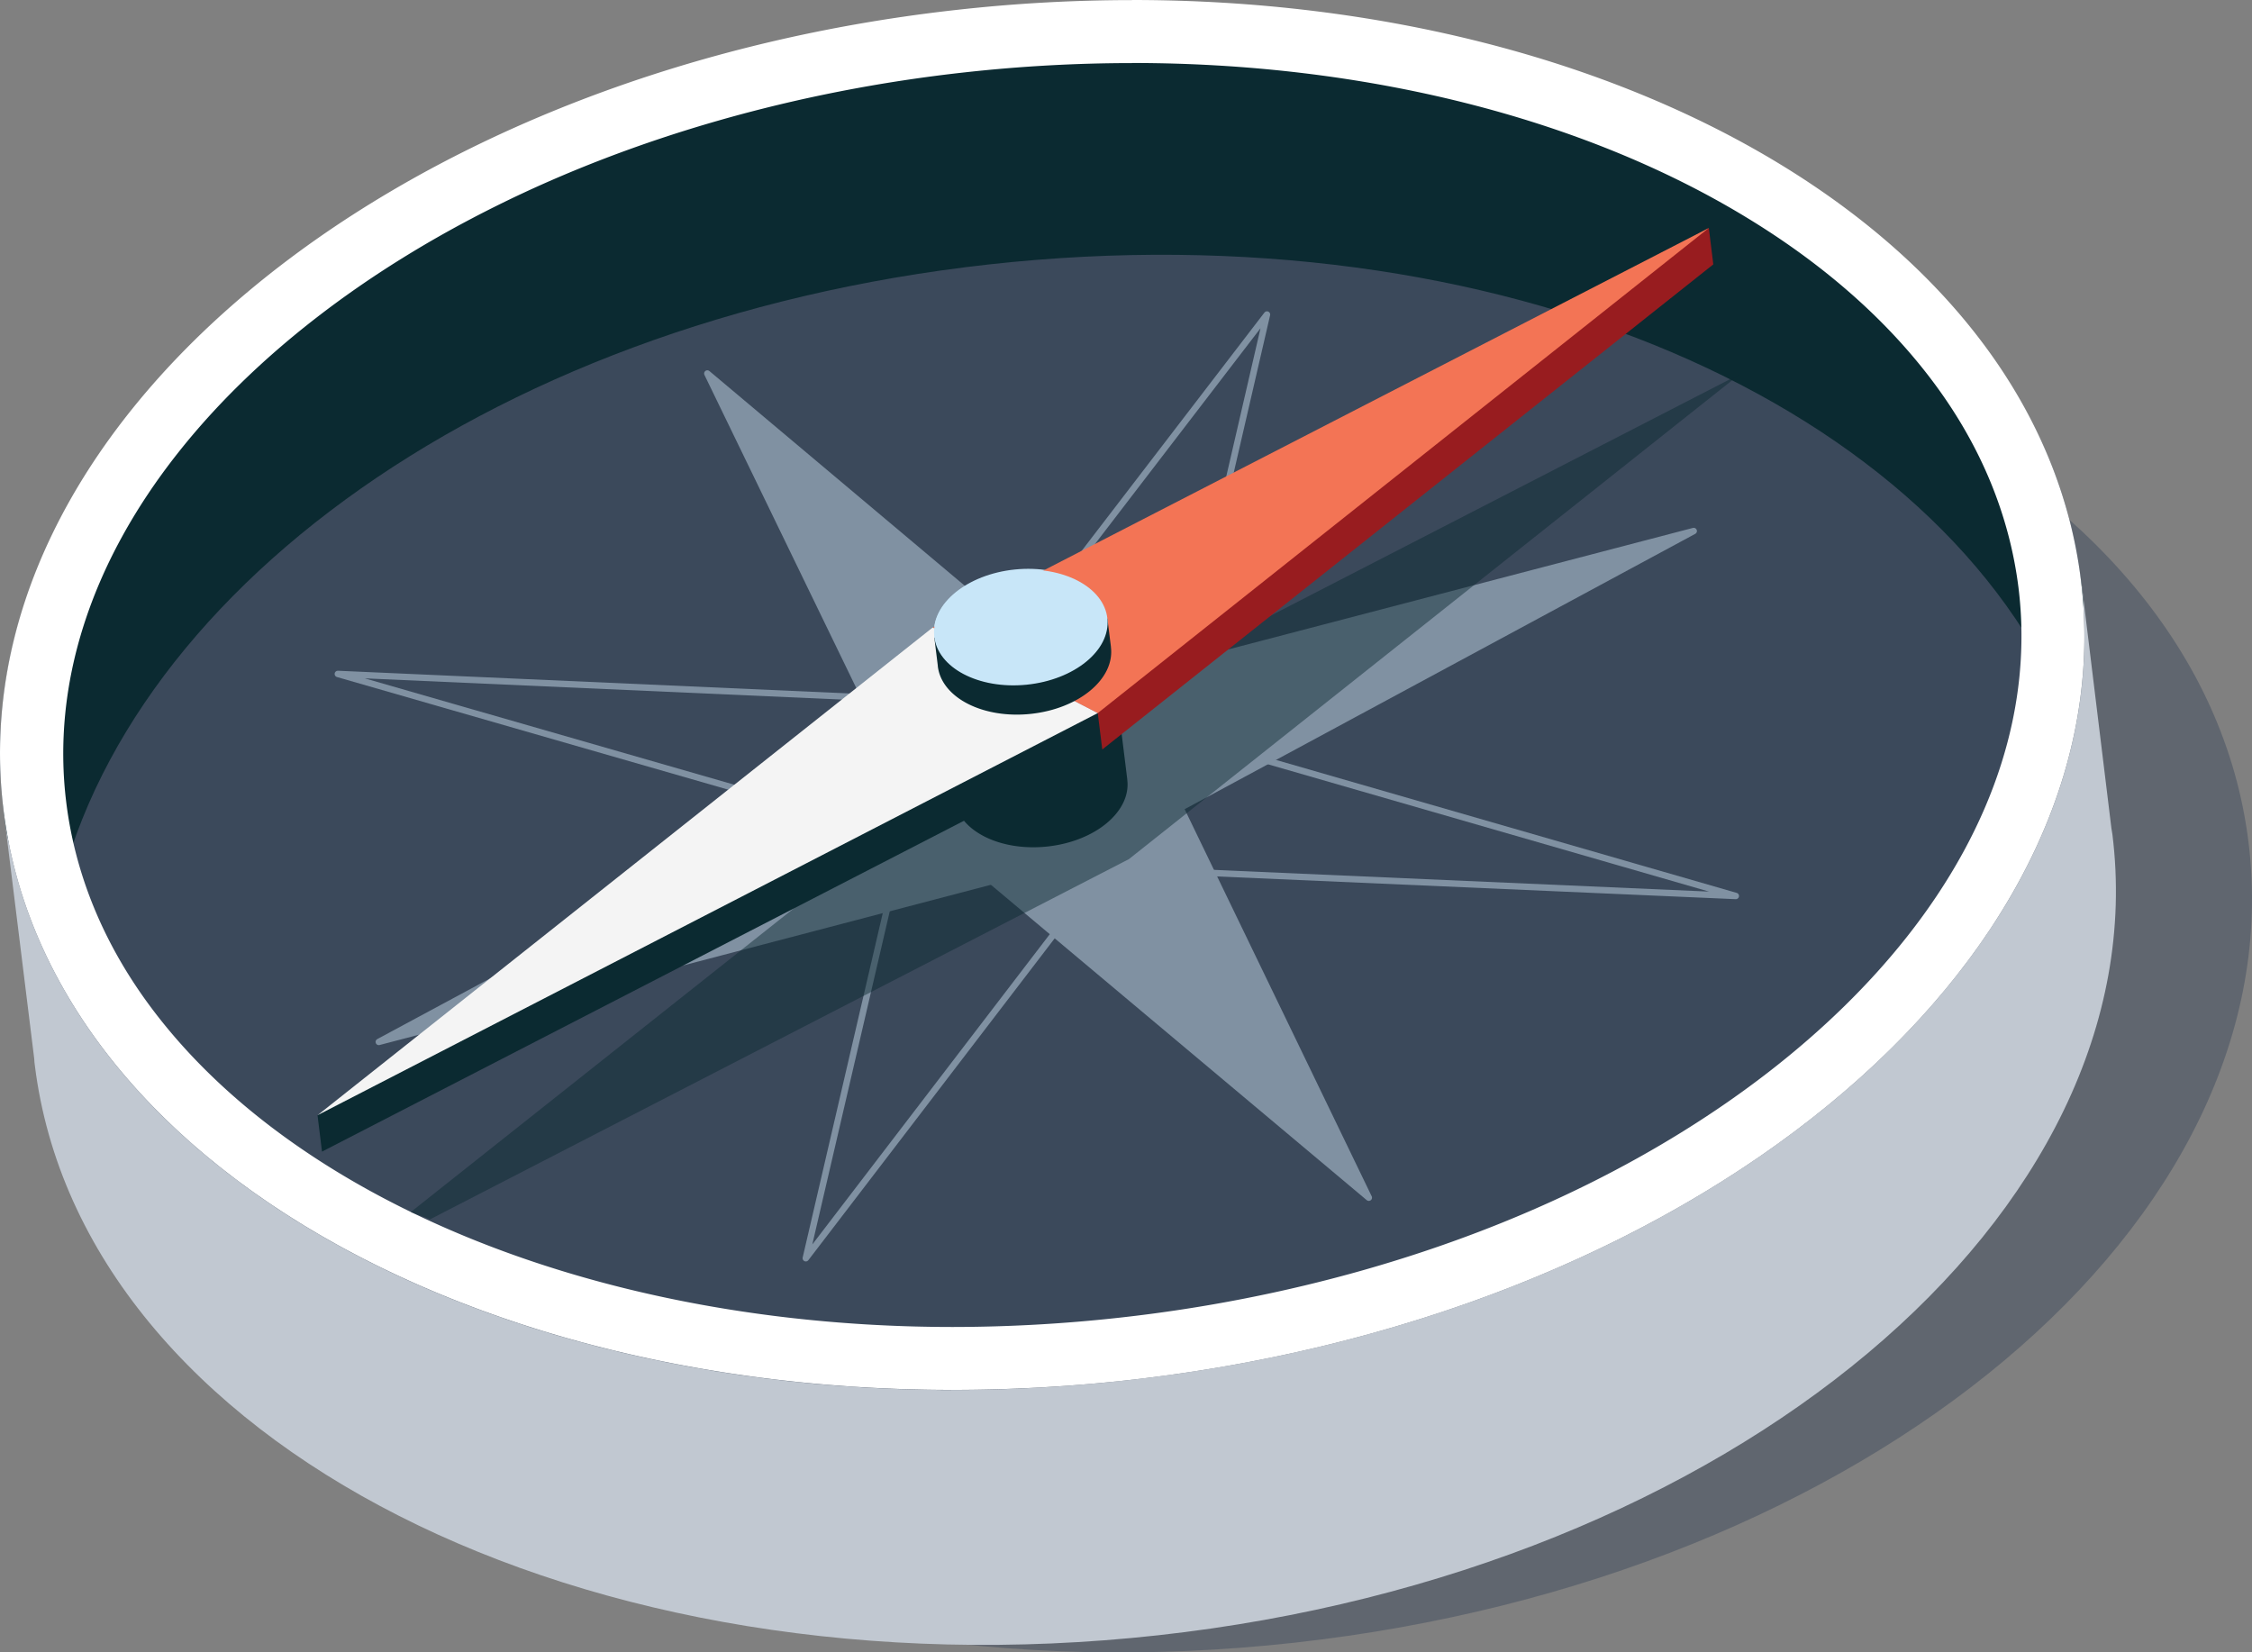
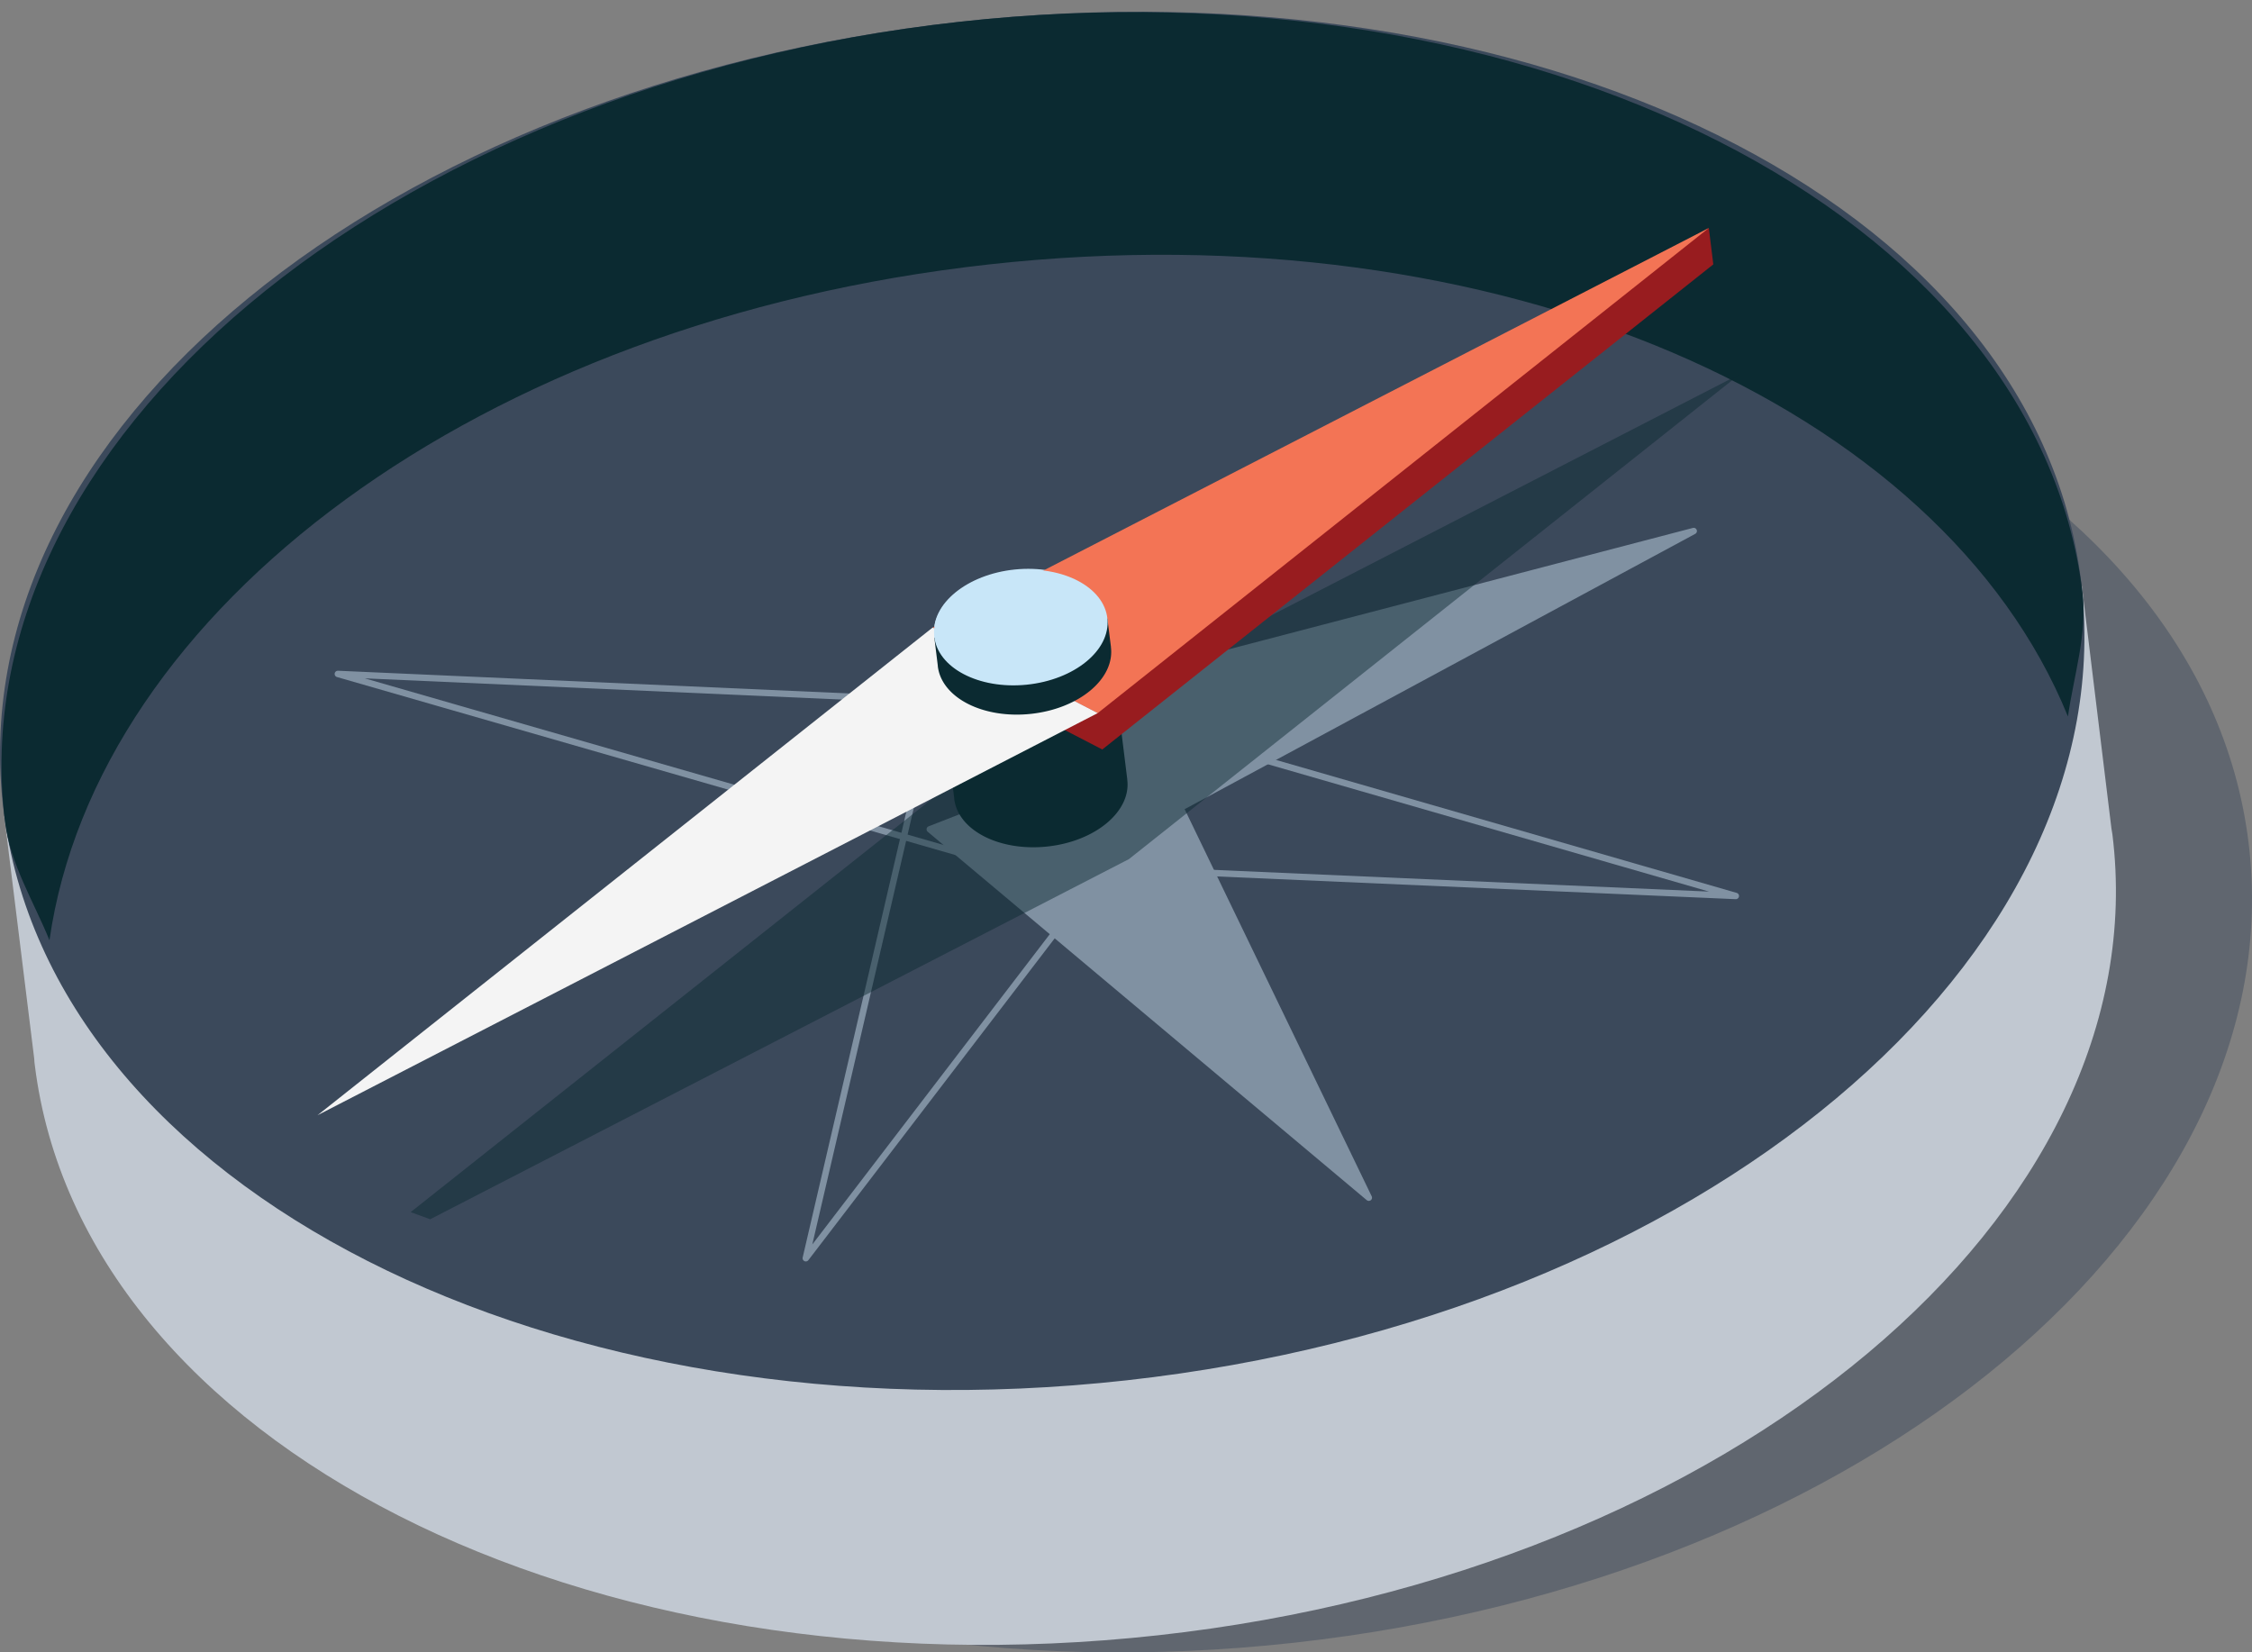
<svg xmlns="http://www.w3.org/2000/svg" width="497.6" height="365.12" viewBox="0 0 497.6 365.12">
  <rect x="0" y="0" width="497.6" height="365.12" fill="#808080" stroke="none" />
  <defs>
    <style>.cls-1,.cls-3{fill:#3b495b;}.cls-1{opacity:0.45;}.cls-2{fill:#c1c8d1;}.cls-4,.cls-8{fill:#0b2a31;}.cls-5{fill:#fff;}.cls-6{fill:none;}.cls-6,.cls-7{stroke:#8091a2;stroke-linecap:round;stroke-linejoin:round;stroke-width:1.42px;}.cls-7{fill:#8091a2;}.cls-8{opacity:0.47;}.cls-9{fill:#c8e6f8;}.cls-10{fill:#981c1f;}.cls-11{fill:#f37455;}.cls-12{fill:#f4f4f4;}</style>
  </defs>
  <title>Compass</title>
  <g id="Layer_2" data-name="Layer 2">
    <g id="Layer_1-2" data-name="Layer 1">
      <path class="cls-1" d="M496.83,186.11c10.34,83.63-84,162.81-210.78,176.87S48.15,320.63,37.81,237,122.17,76.87,248.92,62.82,486.49,102.48,496.83,186.11Z" />
      <path class="cls-2" d="M460,129.46s-144.07-81.83-241.44-71S.94,180.35.94,180.35L7.57,234h0c0,.45.06.89.12,1.34,10.34,83.63,121.48,140,248.24,126S477.1,268,466.76,184.4c-.06-.45-.16-.89-.22-1.34h0Z" />
      <path class="cls-3" d="M459.8,128.12C470.14,211.75,375.77,290.93,249,305S11.12,262.64.78,179,85.13,18.88,211.89,4.83,449.45,44.49,459.8,128.12Z" />
      <path class="cls-4" d="M211.89,4.83C85.13,18.88-9.24,98.07,1.11,181.69c1.13,9.15,6.39,17.64,9.82,26.08,10.43-73,94.7-136.83,207.59-149.34S429,89.61,456.93,158.32c1.29-9,4.33-18.37,3.2-27.52C449.78,47.17,338.64-9.23,211.89,4.83Z" />
-       <path class="cls-5" d="M250.14,13.92c51.1,0,99.19,12,135.41,33.92,17.46,10.55,31.54,23,41.86,36.9S444,113.89,446,129.83c3.21,26-5.32,52.72-24.69,77.23-16.72,21.17-41,40-70.34,54.56-30.67,15.22-66.46,25.43-103.48,29.53a337.14,337.14,0,0,1-37,2.07c-51.1,0-99.19-12.05-135.41-33.93-17.47-10.55-31.55-23-41.87-36.89s-16.6-29.16-18.57-45.09c-3.22-26,5.31-52.72,24.68-77.23,16.72-21.17,41-40,70.34-54.57C140.28,30.29,176.07,20.08,213.09,16a337.16,337.16,0,0,1,37-2.06h0m0-13.92a349.46,349.46,0,0,0-38.57,2.15C84.8,16.2-9.57,95.39.78,179c9.27,75,99.65,128.12,209.66,128.12A351.88,351.88,0,0,0,249,305c126.76-14.06,221.13-93.24,210.79-176.87C450.52,53.1,360.14,0,250.13,0Z" />
-       <polygon class="cls-6" points="255 177.49 203.3 169.43 279.95 69.5 255 177.49" />
      <polygon class="cls-6" points="203.3 169.43 255 177.49 178.05 278.03 203.3 169.43" />
      <polygon class="cls-6" points="238 156.18 221 191.05 74.65 148.92 238 156.18" />
      <polygon class="cls-6" points="221.1 190.86 238.09 156 383.54 197.98 221.1 190.86" />
      <polygon class="cls-7" points="241.71 188.81 217.09 158.44 374.24 117.34 241.71 188.81" />
-       <polygon class="cls-7" points="217.09 158.44 241.71 188.81 83.7 230.23 217.09 158.44" />
-       <polygon class="cls-7" points="253.73 164.46 205.18 183.35 156.29 82.53 253.73 164.46" />
      <polygon class="cls-7" points="205.44 183.25 253.99 164.36 302.45 264.65 205.44 183.25" />
      <polyline class="cls-8" points="95.05 269.42 249.44 189.84 384.46 82.66 212.96 170.95 90.74 267.84" />
      <path class="cls-4" d="M244.66,136.49l-1.3.14c-3.36-4.39-10.7-7-18.81-6.06s-14.62,5-16.82,10l-1.3.15,4.42,35.71h0a.49.49,0,0,1,0,.12c.86,7,10.12,11.66,20.68,10.49s18.42-7.77,17.55-14.73c0,0,0-.08,0-.11h0Z" />
      <ellipse class="cls-9" cx="225.53" cy="138.5" rx="19.23" ry="12.71" transform="translate(-12.77 23.36) rotate(-5.77)" />
      <polygon class="cls-10" points="243.56 165.61 207.07 146.71 377.58 50.38 378.57 58.42 243.56 165.61" />
-       <polygon class="cls-4" points="207.07 146.71 242.56 157.57 243.56 165.61 71.15 254.47 70.16 246.43 207.07 146.71" />
      <polygon class="cls-11" points="242.56 157.57 206.07 138.67 377.58 50.38 242.56 157.57" />
      <polygon class="cls-12" points="206.07 138.67 242.56 157.57 70.16 246.43 206.07 138.67" />
      <path class="cls-4" d="M244.68,136.66l-1.3.15c-3.36-4.4-10.7-7-18.81-6.06s-14.62,5-16.82,10l-1.3.14.77,6.24h0a.45.45,0,0,0,0,.11c.86,7,10.11,11.66,20.67,10.49S246.33,150,245.47,143c0,0,0-.07,0-.11h0Z" />
      <ellipse class="cls-9" cx="225.55" cy="138.67" rx="19.23" ry="12.71" transform="translate(-12.79 23.36) rotate(-5.77)" />
    </g>
  </g>
</svg>